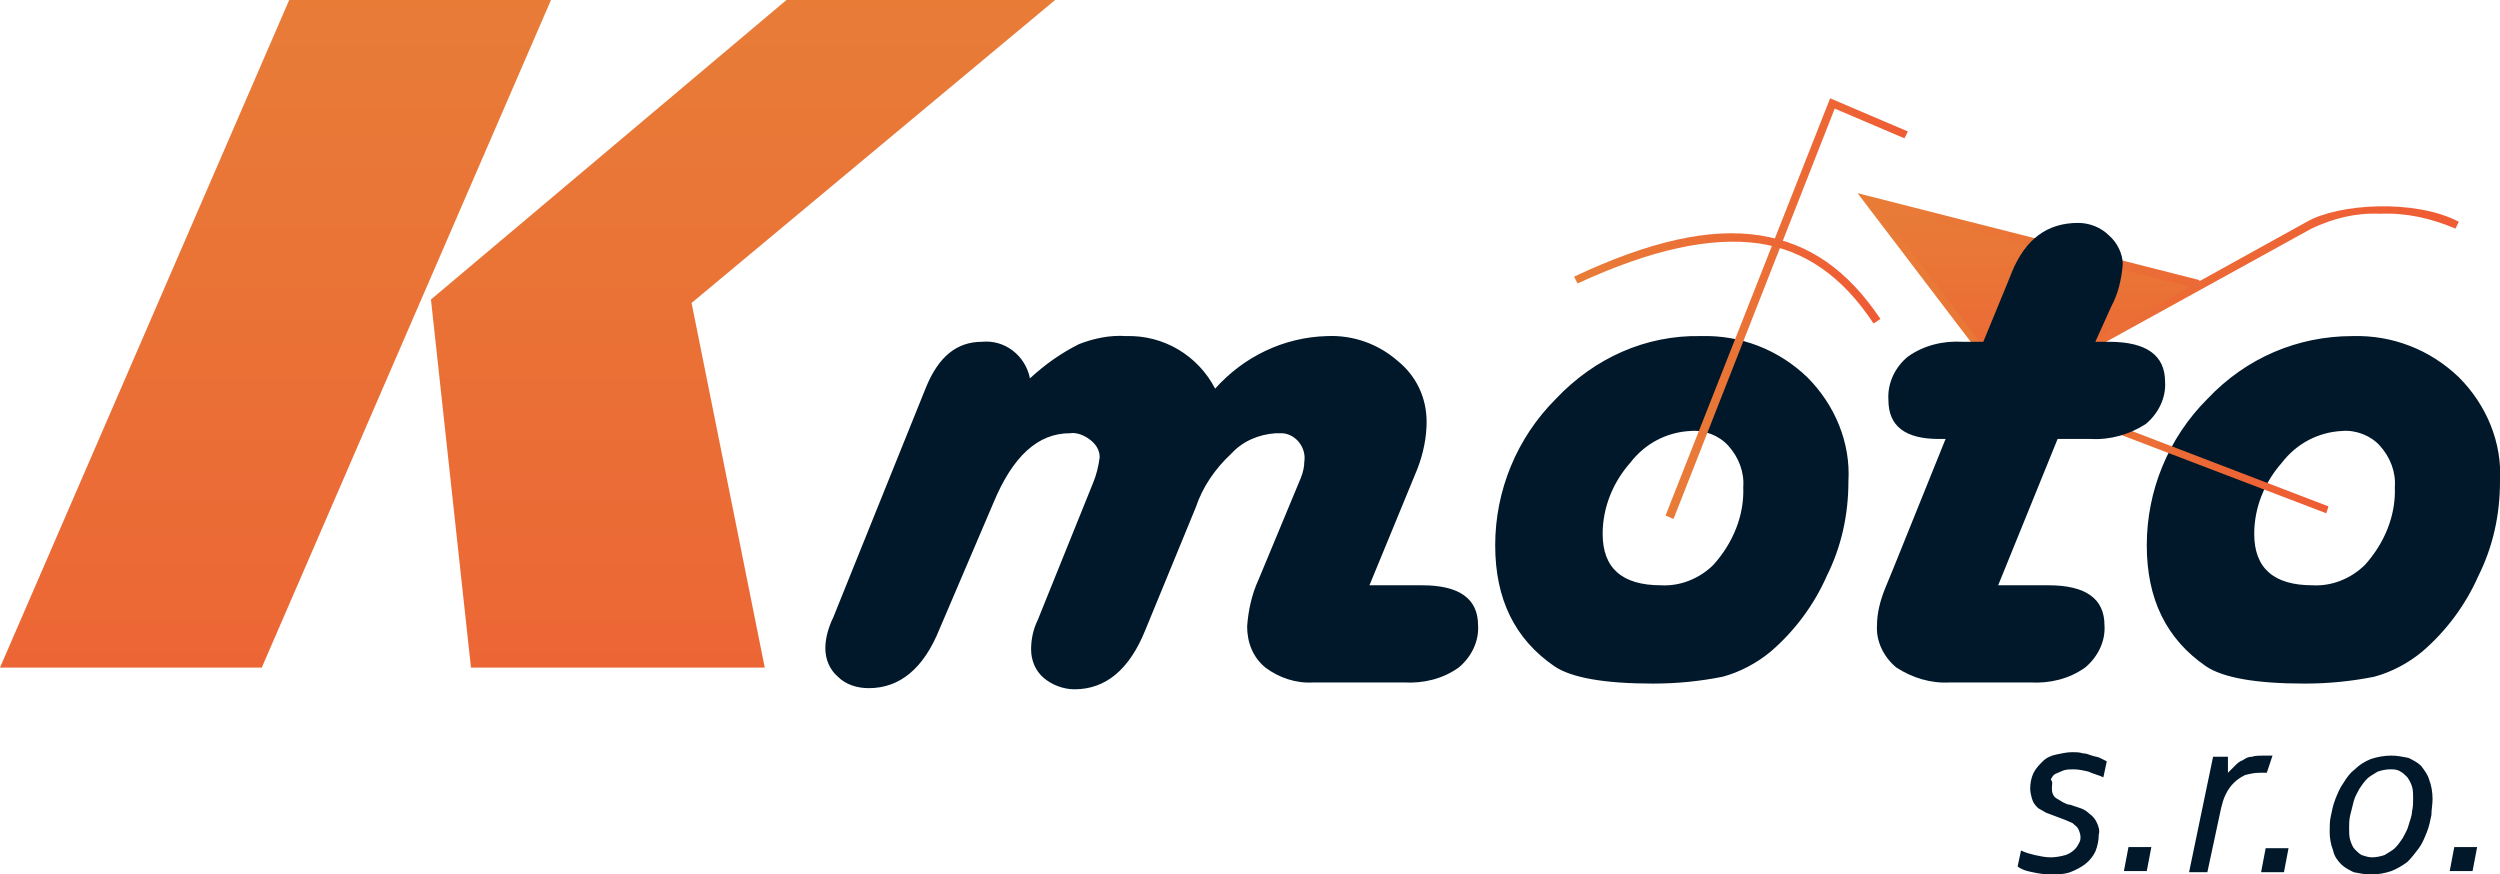
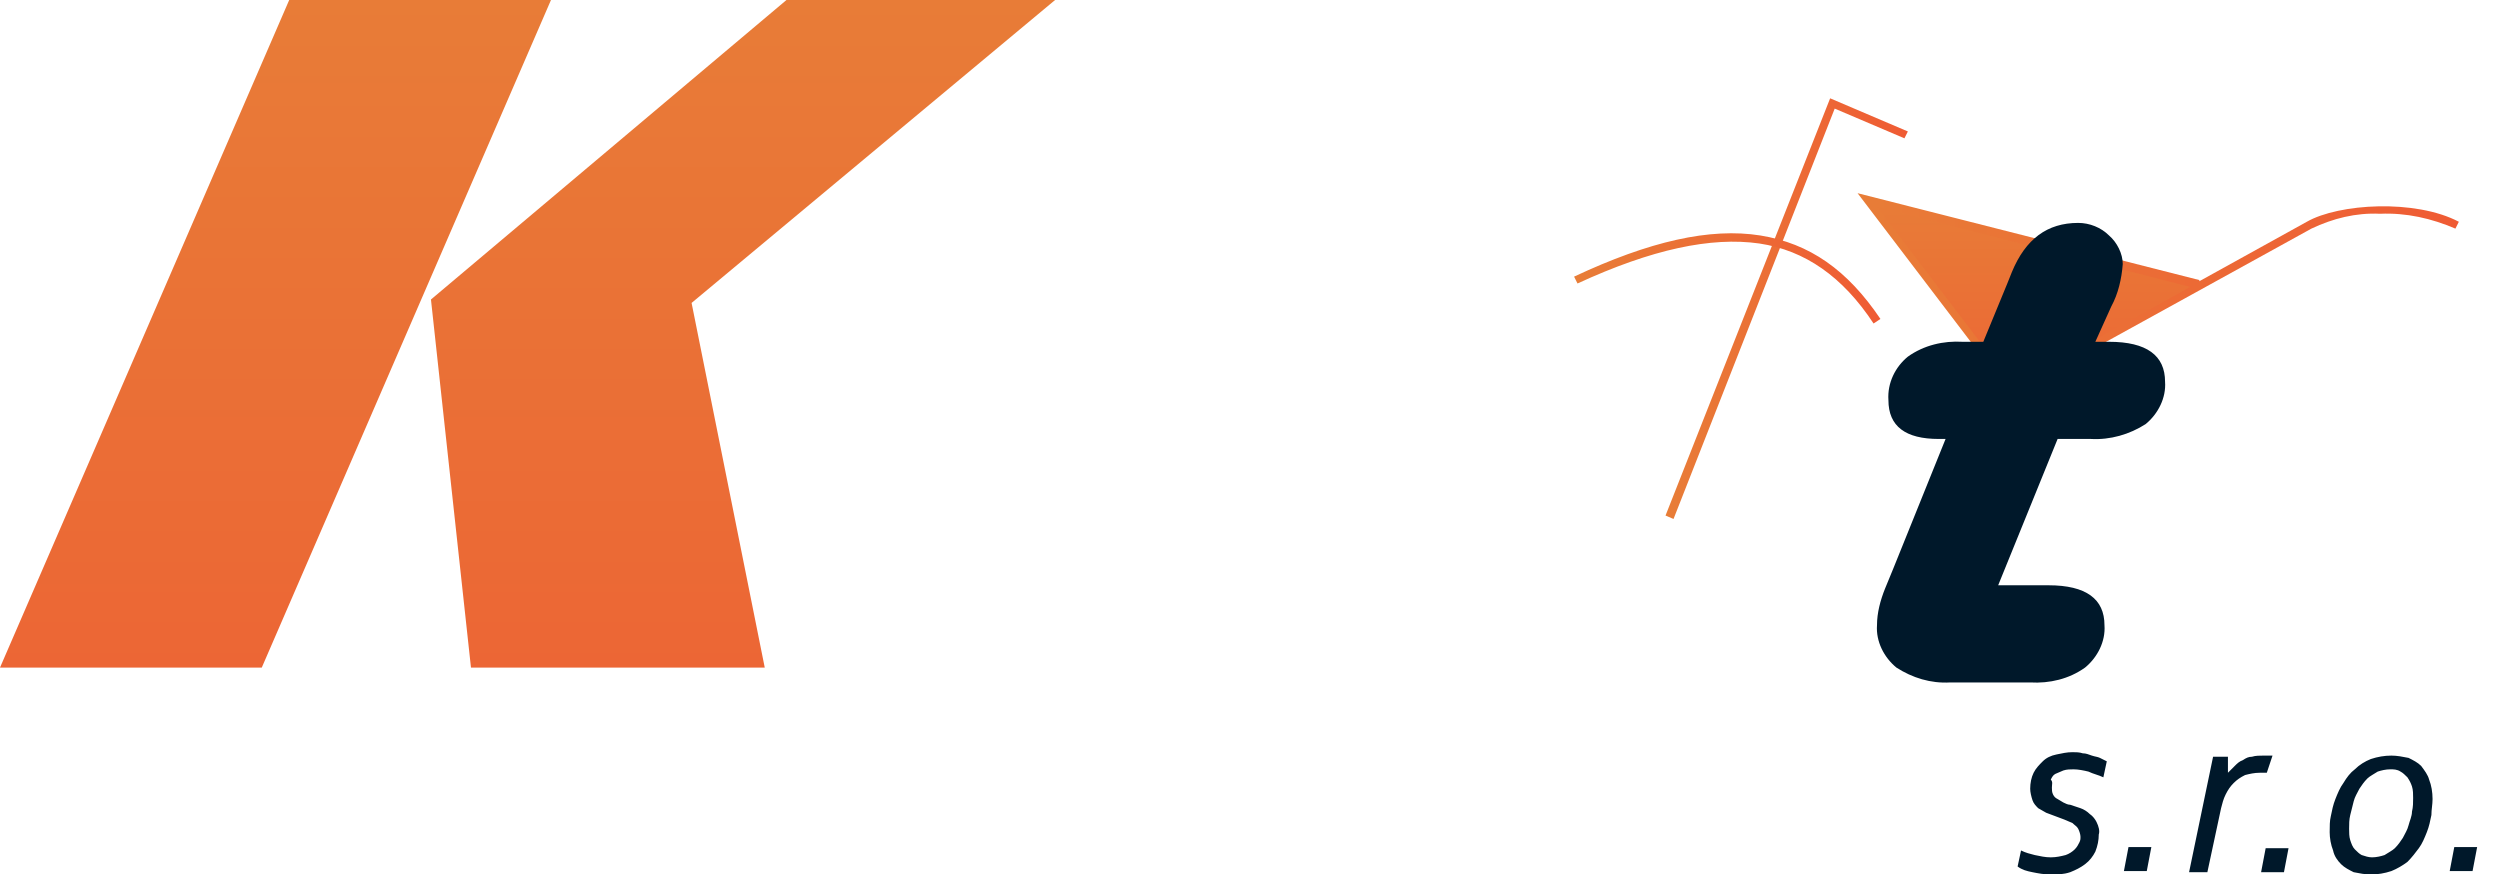
<svg xmlns="http://www.w3.org/2000/svg" version="1.1" id="Vrstva_1" x="0px" y="0px" viewBox="0 0 218.7 76.5" style="enable-background:new 0 0 218.7 76.5;" xml:space="preserve">
  <style type="text/css">
	.st0{fill:url(#SVGID_1_);}
	.st1{fill:url(#SVGID_2_);}
	.st2{fill:#00182A;}
	.st3{fill:url(#SVGID_3_);}
	.st4{fill:url(#SVGID_4_);}
	.st5{fill:url(#SVGID_5_);}
	.st6{fill:url(#SVGID_6_);}
</style>
  <title>Logo_svetlepozadi</title>
  <g>
    <linearGradient id="SVGID_1_" gradientUnits="userSpaceOnUse" x1="177.847" y1="43.792" x2="177.847" y2="60.362" gradientTransform="matrix(1 0 0 -1 -2.292827e-03 78.012)">
      <stop offset="0" style="stop-color:#EC6635" />
      <stop offset="1" style="stop-color:#E87C37" />
    </linearGradient>
    <polygon class="st0" points="163.3,17.6 176,34.2 192.3,25  " />
    <linearGradient id="SVGID_2_" gradientUnits="userSpaceOnUse" x1="162.492" y1="52.273" x2="215.182" y2="52.273" gradientTransform="matrix(1 0 0 -1 -2.292827e-03 78.012)">
      <stop offset="0" style="stop-color:#E87D37" />
      <stop offset="1" style="stop-color:#EF5B34" />
    </linearGradient>
    <path class="st1" d="M175.9,34.5l-13.4-17.6l29.9,7.6v0.1l9.4-5.2c2.8-1.6,9.5-2,13.3,0l-0.3,0.6c-2.1-0.9-4.3-1.4-6.6-1.3   c-2.1-0.1-4.1,0.4-6,1.3l0,0L175.9,34.5z M164.2,18.1l11.9,15.6l15.5-8.6L164.2,18.1z" />
    <path class="st2" d="M214.3,76.2l0.4-2.1h2l-0.4,2.1 M212.8,69.9c0,0.5-0.1,0.9-0.1,1.4c-0.1,0.5-0.2,1-0.4,1.5   c-0.2,0.5-0.4,1-0.7,1.4c-0.3,0.4-0.6,0.8-1,1.2c-0.4,0.3-0.9,0.6-1.4,0.8c-0.6,0.2-1.2,0.3-1.8,0.3c-0.5,0-1-0.1-1.5-0.2   c-0.4-0.2-0.8-0.4-1.1-0.7c-0.3-0.3-0.6-0.7-0.7-1.2c-0.2-0.5-0.3-1.1-0.3-1.6c0-0.5,0-1,0.1-1.4c0.1-0.5,0.2-1,0.4-1.5   c0.2-0.5,0.4-1,0.7-1.4c0.3-0.5,0.6-0.9,1-1.2c0.4-0.4,0.9-0.7,1.4-0.9c0.6-0.2,1.2-0.3,1.8-0.3c0.5,0,1,0.1,1.5,0.2   c0.4,0.2,0.8,0.4,1.1,0.7c0.3,0.4,0.6,0.8,0.7,1.2C212.7,68.7,212.8,69.3,212.8,69.9L212.8,69.9z M209.1,67.3   c-0.4,0-0.8,0.1-1.1,0.2c-0.3,0.2-0.7,0.4-0.9,0.6c-0.3,0.3-0.5,0.6-0.7,0.9c-0.2,0.4-0.4,0.7-0.5,1.1c-0.1,0.4-0.2,0.8-0.3,1.2   c-0.1,0.4-0.1,0.8-0.1,1.2c0,0.3,0,0.7,0.1,1c0.1,0.3,0.2,0.6,0.4,0.8c0.2,0.2,0.4,0.4,0.6,0.5c0.3,0.1,0.6,0.2,0.9,0.2   c0.4,0,0.8-0.1,1.1-0.2c0.3-0.2,0.7-0.4,0.9-0.6c0.3-0.3,0.5-0.6,0.7-0.9c0.2-0.4,0.4-0.7,0.5-1.1c0.1-0.4,0.3-0.8,0.3-1.2   c0.1-0.4,0.1-0.8,0.1-1.2c0-0.3,0-0.7-0.1-1c-0.1-0.3-0.2-0.5-0.4-0.8c-0.2-0.2-0.4-0.4-0.6-0.5C209.7,67.3,209.4,67.3,209.1,67.3   L209.1,67.3z M197.8,76.3l0.4-2.1h2l-0.4,2.1H197.8z M198.3,67.6c-0.2,0-0.4,0-0.6,0c-0.5,0-0.9,0.1-1.3,0.2   c-0.4,0.2-0.7,0.4-1,0.7c-0.3,0.3-0.5,0.6-0.7,1c-0.2,0.4-0.3,0.8-0.4,1.2l-1.2,5.6h-1.6l2.1-10.1h1.3v1.4l0,0   c0.2-0.2,0.4-0.4,0.6-0.6c0.2-0.2,0.4-0.4,0.7-0.5c0.3-0.2,0.5-0.3,0.8-0.3c0.3-0.1,0.7-0.1,1-0.1h0.4c0.1,0,0.2,0,0.4,0   L198.3,67.6z M185.8,76.2l0.4-2.1h2l-0.4,2.1H185.8z M179.5,68.9c0,0.2,0,0.4,0.1,0.6c0.1,0.2,0.2,0.3,0.4,0.4   c0.2,0.1,0.3,0.2,0.5,0.3c0.2,0.1,0.4,0.2,0.6,0.2l0.9,0.3c0.3,0.1,0.6,0.3,0.8,0.5c0.3,0.2,0.5,0.5,0.6,0.7   c0.2,0.4,0.3,0.8,0.2,1.1c0,0.5-0.1,1-0.3,1.5c-0.2,0.4-0.5,0.8-0.9,1.1c-0.4,0.3-0.8,0.5-1.3,0.7c-0.6,0.2-1.1,0.2-1.7,0.2   c-0.6,0-1.1-0.1-1.6-0.2c-0.5-0.1-0.9-0.2-1.3-0.5l0.3-1.4c0.4,0.2,0.8,0.3,1.2,0.4c0.5,0.1,0.9,0.2,1.4,0.2c0.5,0,0.9-0.1,1.3-0.2   c0.3-0.1,0.6-0.3,0.8-0.5c0.2-0.2,0.3-0.4,0.4-0.6c0.1-0.2,0.1-0.3,0.1-0.5c0-0.2-0.1-0.5-0.2-0.7c-0.1-0.2-0.3-0.3-0.5-0.5   c-0.2-0.1-0.5-0.2-0.7-0.3l-0.8-0.3c-0.3-0.1-0.5-0.2-0.8-0.3c-0.2-0.1-0.5-0.3-0.7-0.4c-0.2-0.2-0.4-0.4-0.5-0.7   c-0.1-0.3-0.2-0.7-0.2-1c0-0.5,0.1-1,0.3-1.4c0.2-0.4,0.5-0.7,0.8-1c0.3-0.3,0.7-0.5,1.2-0.6c0.5-0.1,0.9-0.2,1.4-0.2   c0.3,0,0.6,0,0.9,0.1c0.3,0,0.5,0.1,0.8,0.2c0.3,0.1,0.5,0.1,0.7,0.2c0.2,0.1,0.4,0.2,0.6,0.3l-0.3,1.4c-0.4-0.2-0.9-0.3-1.3-0.5   c-0.4-0.1-0.9-0.2-1.3-0.2c-0.3,0-0.6,0-0.9,0.1c-0.2,0.1-0.5,0.2-0.7,0.3c-0.2,0.1-0.3,0.3-0.4,0.5   C179.6,68.4,179.5,68.6,179.5,68.9L179.5,68.9z" />
-     <path class="st2" d="M204.9,37.7c-2.1,0.1-4,1.1-5.3,2.8c-1.5,1.7-2.4,3.9-2.4,6.2c0,3,1.7,4.5,5.1,4.5c1.7,0.1,3.4-0.6,4.6-1.8   c1.7-1.9,2.7-4.3,2.6-6.8c0.1-1.3-0.4-2.6-1.3-3.6C207.4,38.1,206.1,37.6,204.9,37.7 M205.8,29.4c3.5-0.1,6.8,1.2,9.3,3.6   c2.4,2.4,3.8,5.7,3.6,9.1c0,2.9-0.6,5.7-1.9,8.3c-1.1,2.5-2.8,4.8-4.9,6.6c-1.2,1-2.7,1.8-4.2,2.2c-2,0.4-4,0.6-6.1,0.6   c-4.2,0-7.1-0.5-8.6-1.5c-3.5-2.4-5.2-5.9-5.2-10.6c0-4.8,1.9-9.4,5.3-12.8C196.5,31.3,201,29.4,205.8,29.4z M147.9,37.7   c-2.1,0.1-4,1.1-5.3,2.8c-1.5,1.7-2.4,3.9-2.4,6.2c0,3,1.7,4.5,5.1,4.5c1.7,0.1,3.4-0.6,4.6-1.8c1.7-1.9,2.7-4.3,2.6-6.8   c0.1-1.3-0.4-2.6-1.3-3.6C150.4,38.1,149.1,37.6,147.9,37.7L147.9,37.7z M148.8,29.4c3.5-0.1,6.8,1.2,9.3,3.6   c2.4,2.4,3.8,5.7,3.6,9.1c0,2.9-0.6,5.7-1.9,8.3c-1.1,2.5-2.8,4.8-4.9,6.6c-1.2,1-2.7,1.8-4.2,2.2c-2,0.4-4,0.6-6.1,0.6   c-4.2,0-7.1-0.5-8.6-1.5c-3.5-2.4-5.2-5.9-5.2-10.6c0-4.8,1.9-9.4,5.3-12.8C139.5,31.3,144,29.3,148.8,29.4L148.8,29.4z    M119.8,51.2h4.6c3.3,0,4.9,1.2,4.9,3.5c0.1,1.4-0.6,2.8-1.7,3.7c-1.4,1-3.1,1.4-4.8,1.3h-7.9c-1.5,0.1-3-0.4-4.2-1.3   c-1.1-0.9-1.6-2.2-1.6-3.6c0.1-1.4,0.4-2.8,1-4.1l3.7-8.9c0.2-0.5,0.3-1,0.3-1.4c0.2-1.2-0.7-2.4-1.9-2.5c-0.2,0-0.4,0-0.6,0   c-1.5,0.1-2.9,0.7-3.9,1.8c-1.4,1.3-2.5,2.9-3.1,4.7l-4.4,10.7c-1.4,3.5-3.5,5.2-6.2,5.2c-1,0-2-0.4-2.7-1   c-0.7-0.6-1.1-1.5-1.1-2.5c0-0.9,0.2-1.8,0.6-2.6l0.4-1l4.4-10.9c0.3-0.7,0.5-1.5,0.6-2.3c0-0.6-0.3-1.1-0.8-1.5   c-0.5-0.4-1.2-0.7-1.8-0.6c-2.8,0-5,2-6.7,6.1L82.2,55c-1.4,3.5-3.5,5.2-6.2,5.2c-1,0-2-0.3-2.7-1c-0.7-0.6-1.1-1.5-1.1-2.5   c0-0.9,0.3-1.9,0.7-2.7l0.4-1l7.7-19.1c1.1-2.7,2.7-4,4.9-4c2-0.2,3.8,1.2,4.2,3.2c1.3-1.2,2.7-2.2,4.3-3c1.3-0.5,2.7-0.8,4.1-0.7   c3.3-0.1,6.3,1.7,7.8,4.6c2.5-2.8,6-4.5,9.8-4.6c2.3-0.1,4.5,0.7,6.2,2.2c1.6,1.3,2.5,3.2,2.5,5.3c0,1.4-0.3,2.8-0.8,4.1   L119.8,51.2z" />
    <linearGradient id="SVGID_3_" gradientUnits="userSpaceOnUse" x1="176.05" y1="38.681" x2="203.719" y2="38.681" gradientTransform="matrix(1 0 0 -1 -1.312506e-02 78.022)">
      <stop offset="0" style="stop-color:#E87D37" />
      <stop offset="1" style="stop-color:#EF5B34" />
    </linearGradient>
-     <polygon class="st3" points="176,34.4 176.3,33.8 203.7,44.3 203.5,44.9  " />
    <path class="st2" d="M183.3,29.9h1.2c3.3,0,4.9,1.2,4.9,3.5c0.1,1.4-0.6,2.8-1.7,3.7c-1.4,0.9-3.1,1.4-4.8,1.3H180l-5.2,12.8h4.4   c3.3,0,4.9,1.2,4.9,3.5c0.1,1.4-0.6,2.8-1.7,3.7c-1.4,1-3.1,1.4-4.8,1.3h-7c-1.7,0.1-3.3-0.4-4.7-1.3c-1.1-0.9-1.8-2.3-1.7-3.7   c0-1.1,0.3-2.2,0.7-3.2l0.7-1.7l4.6-11.4h-0.6c-2.9,0-4.4-1.1-4.4-3.4c-0.1-1.5,0.6-2.9,1.7-3.8c1.4-1,3.1-1.4,4.8-1.3h1.8l2.1-5.1   l0.4-1c1.2-2.9,3.1-4.3,5.8-4.3c1,0,2,0.4,2.7,1.1c0.7,0.6,1.2,1.6,1.2,2.5c-0.1,1.3-0.4,2.6-1,3.7" />
    <linearGradient id="SVGID_4_" gradientUnits="userSpaceOnUse" x1="145.752" y1="51.023" x2="166.912" y2="51.023" gradientTransform="matrix(1 0 0 -1 -2.292827e-03 78.012)">
      <stop offset="0" style="stop-color:#E87D37" />
      <stop offset="1" style="stop-color:#EF5B34" />
    </linearGradient>
    <polygon class="st4" points="146.4,45.4 145.7,45.1 160.1,8.6 166.9,11.5 166.6,12.1 160.5,9.5  " />
    <linearGradient id="SVGID_5_" gradientUnits="userSpaceOnUse" x1="137.722" y1="53.656" x2="164.442" y2="53.656" gradientTransform="matrix(1 0 0 -1 -2.292827e-03 78.012)">
      <stop offset="0" style="stop-color:#E87D37" />
      <stop offset="1" style="stop-color:#EF5B34" />
    </linearGradient>
    <path class="st5" d="M163.9,28.3c-2.7-4.1-6-6.4-10-7c-4.2-0.6-9.4,0.5-15.9,3.5l-0.3-0.6c6.6-3.1,11.9-4.3,16.3-3.6   c4.3,0.7,7.6,3,10.5,7.3L163.9,28.3z" />
    <linearGradient id="SVGID_6_" gradientUnits="userSpaceOnUse" x1="46.167" y1="19.582" x2="46.167" y2="78.013" gradientTransform="matrix(1 0 0 -1 -2.292827e-03 78.012)">
      <stop offset="0" style="stop-color:#EC6635" />
      <stop offset="1" style="stop-color:#E87C37" />
    </linearGradient>
    <path class="st6" d="M41.2,58.4h25.7l-6.4-31.9l0,0L92.3,0H68.8L37.7,26.2L41.2,58.4z M0,58.4h22.9L48.2,0H25.3L0,58.4z" />
  </g>
</svg>